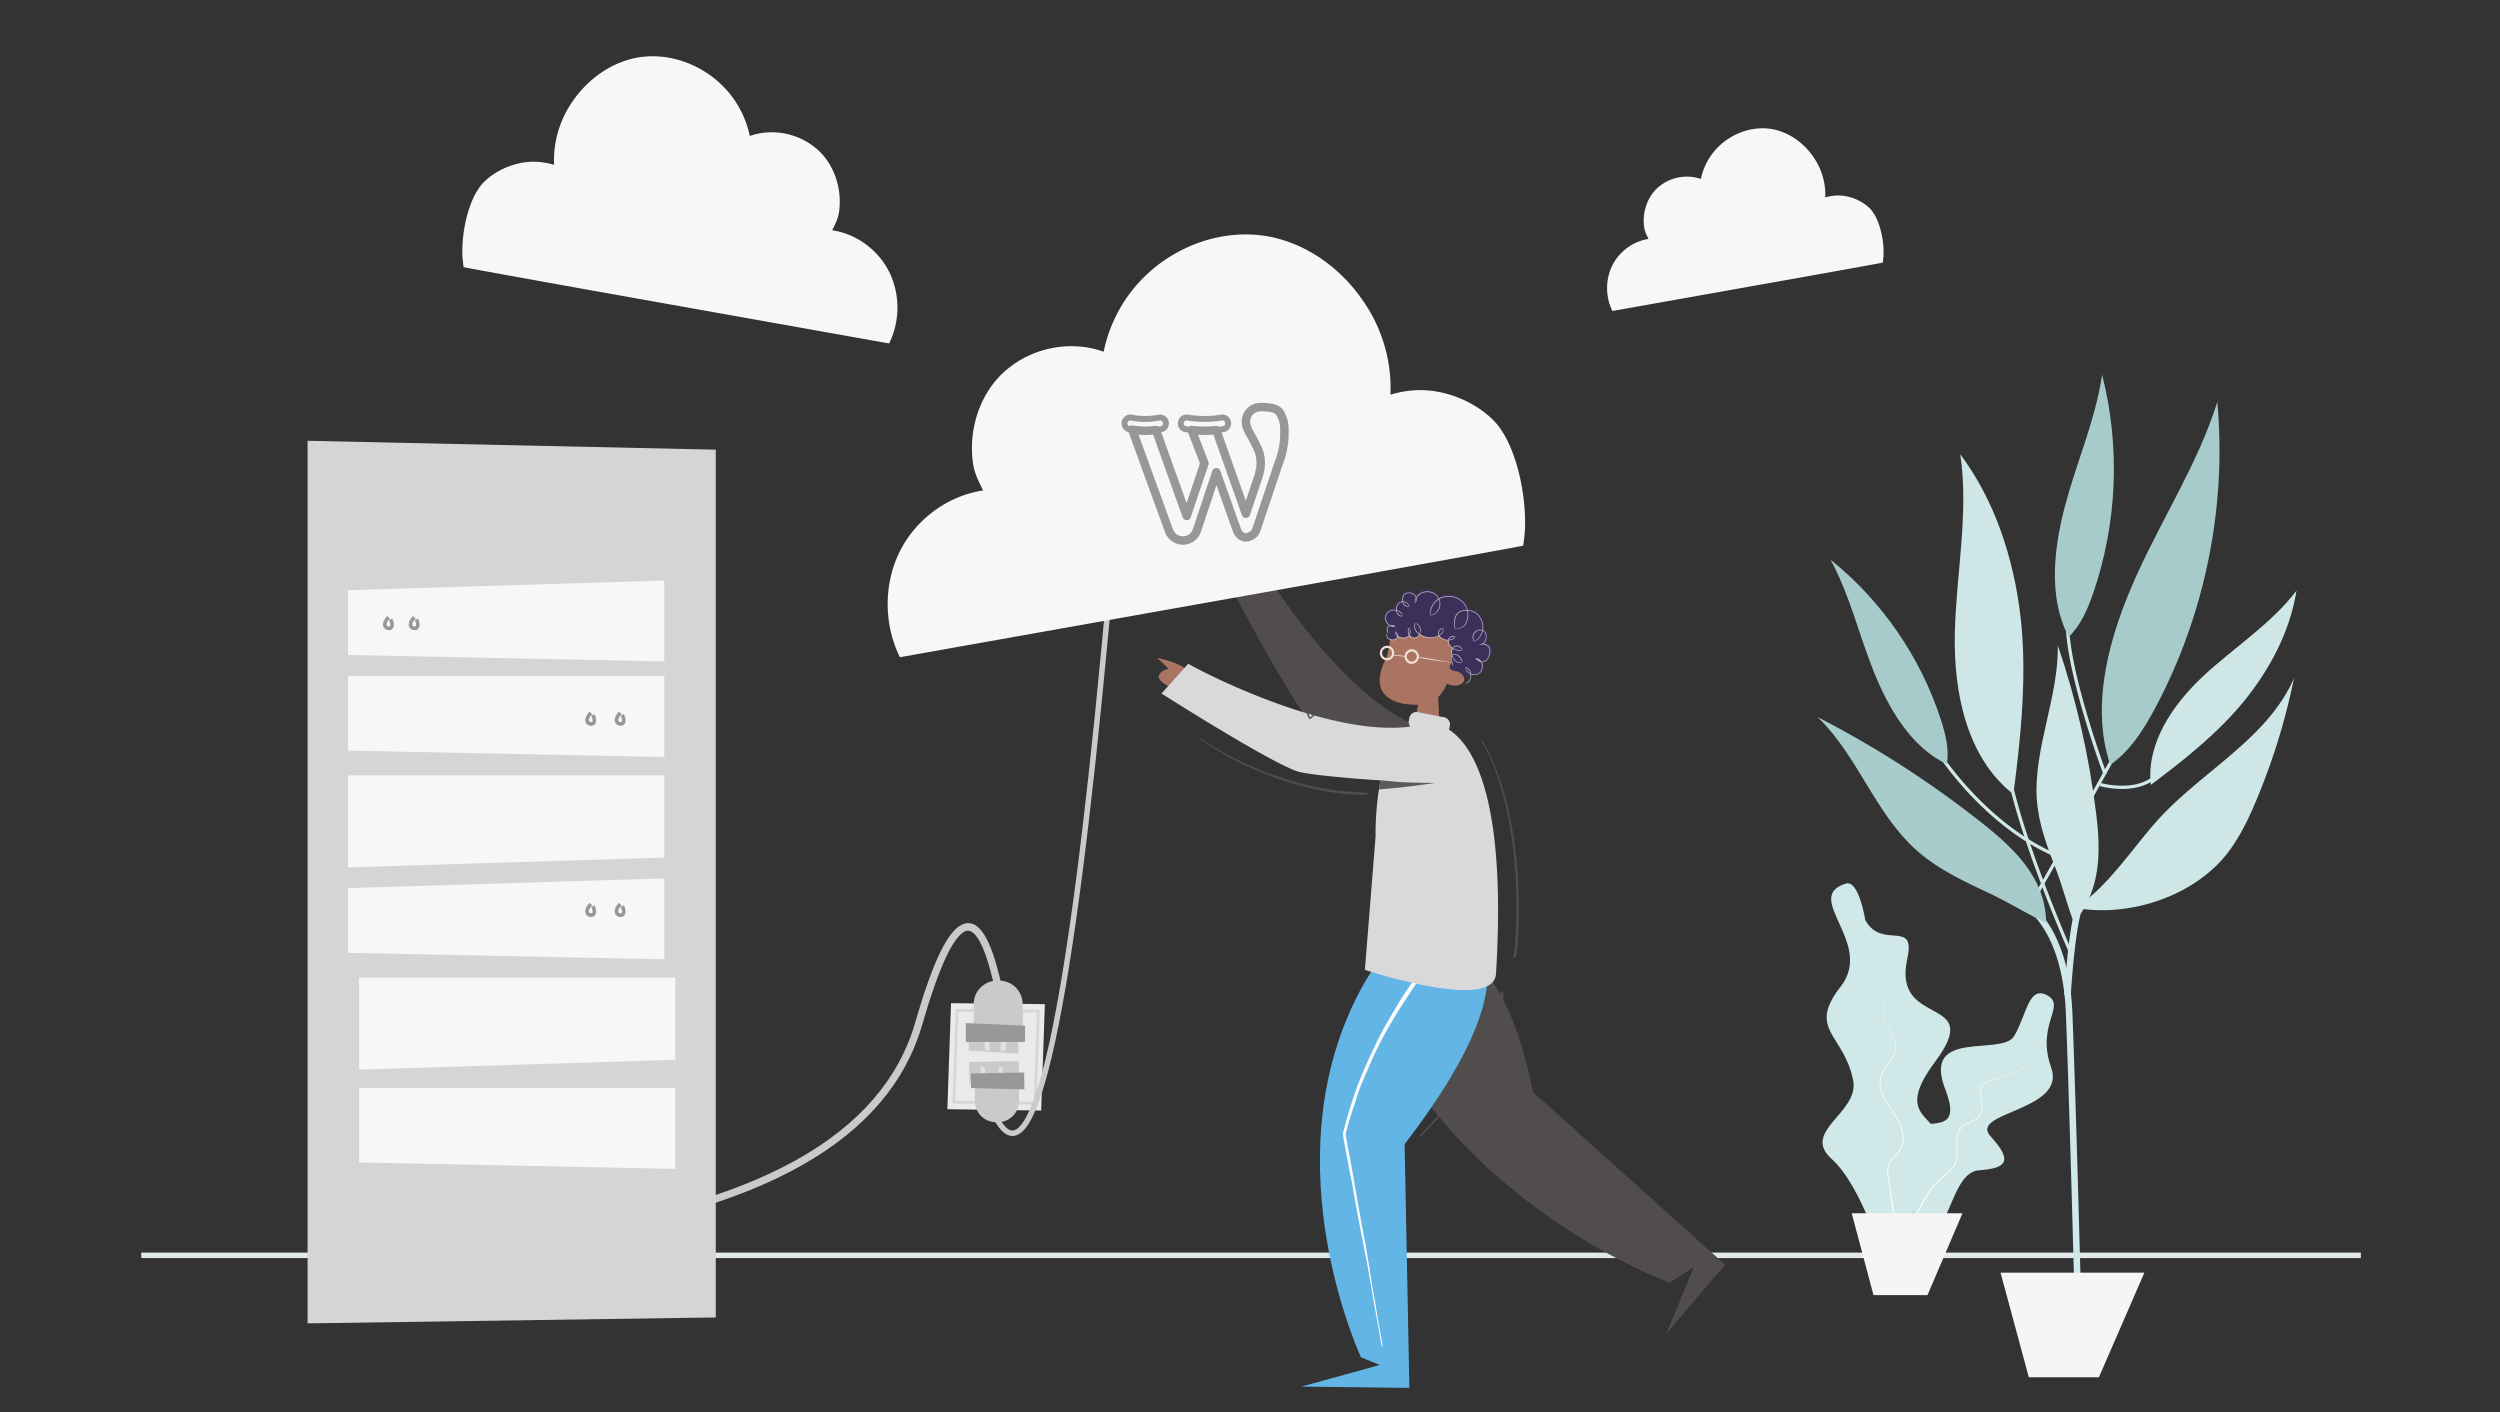
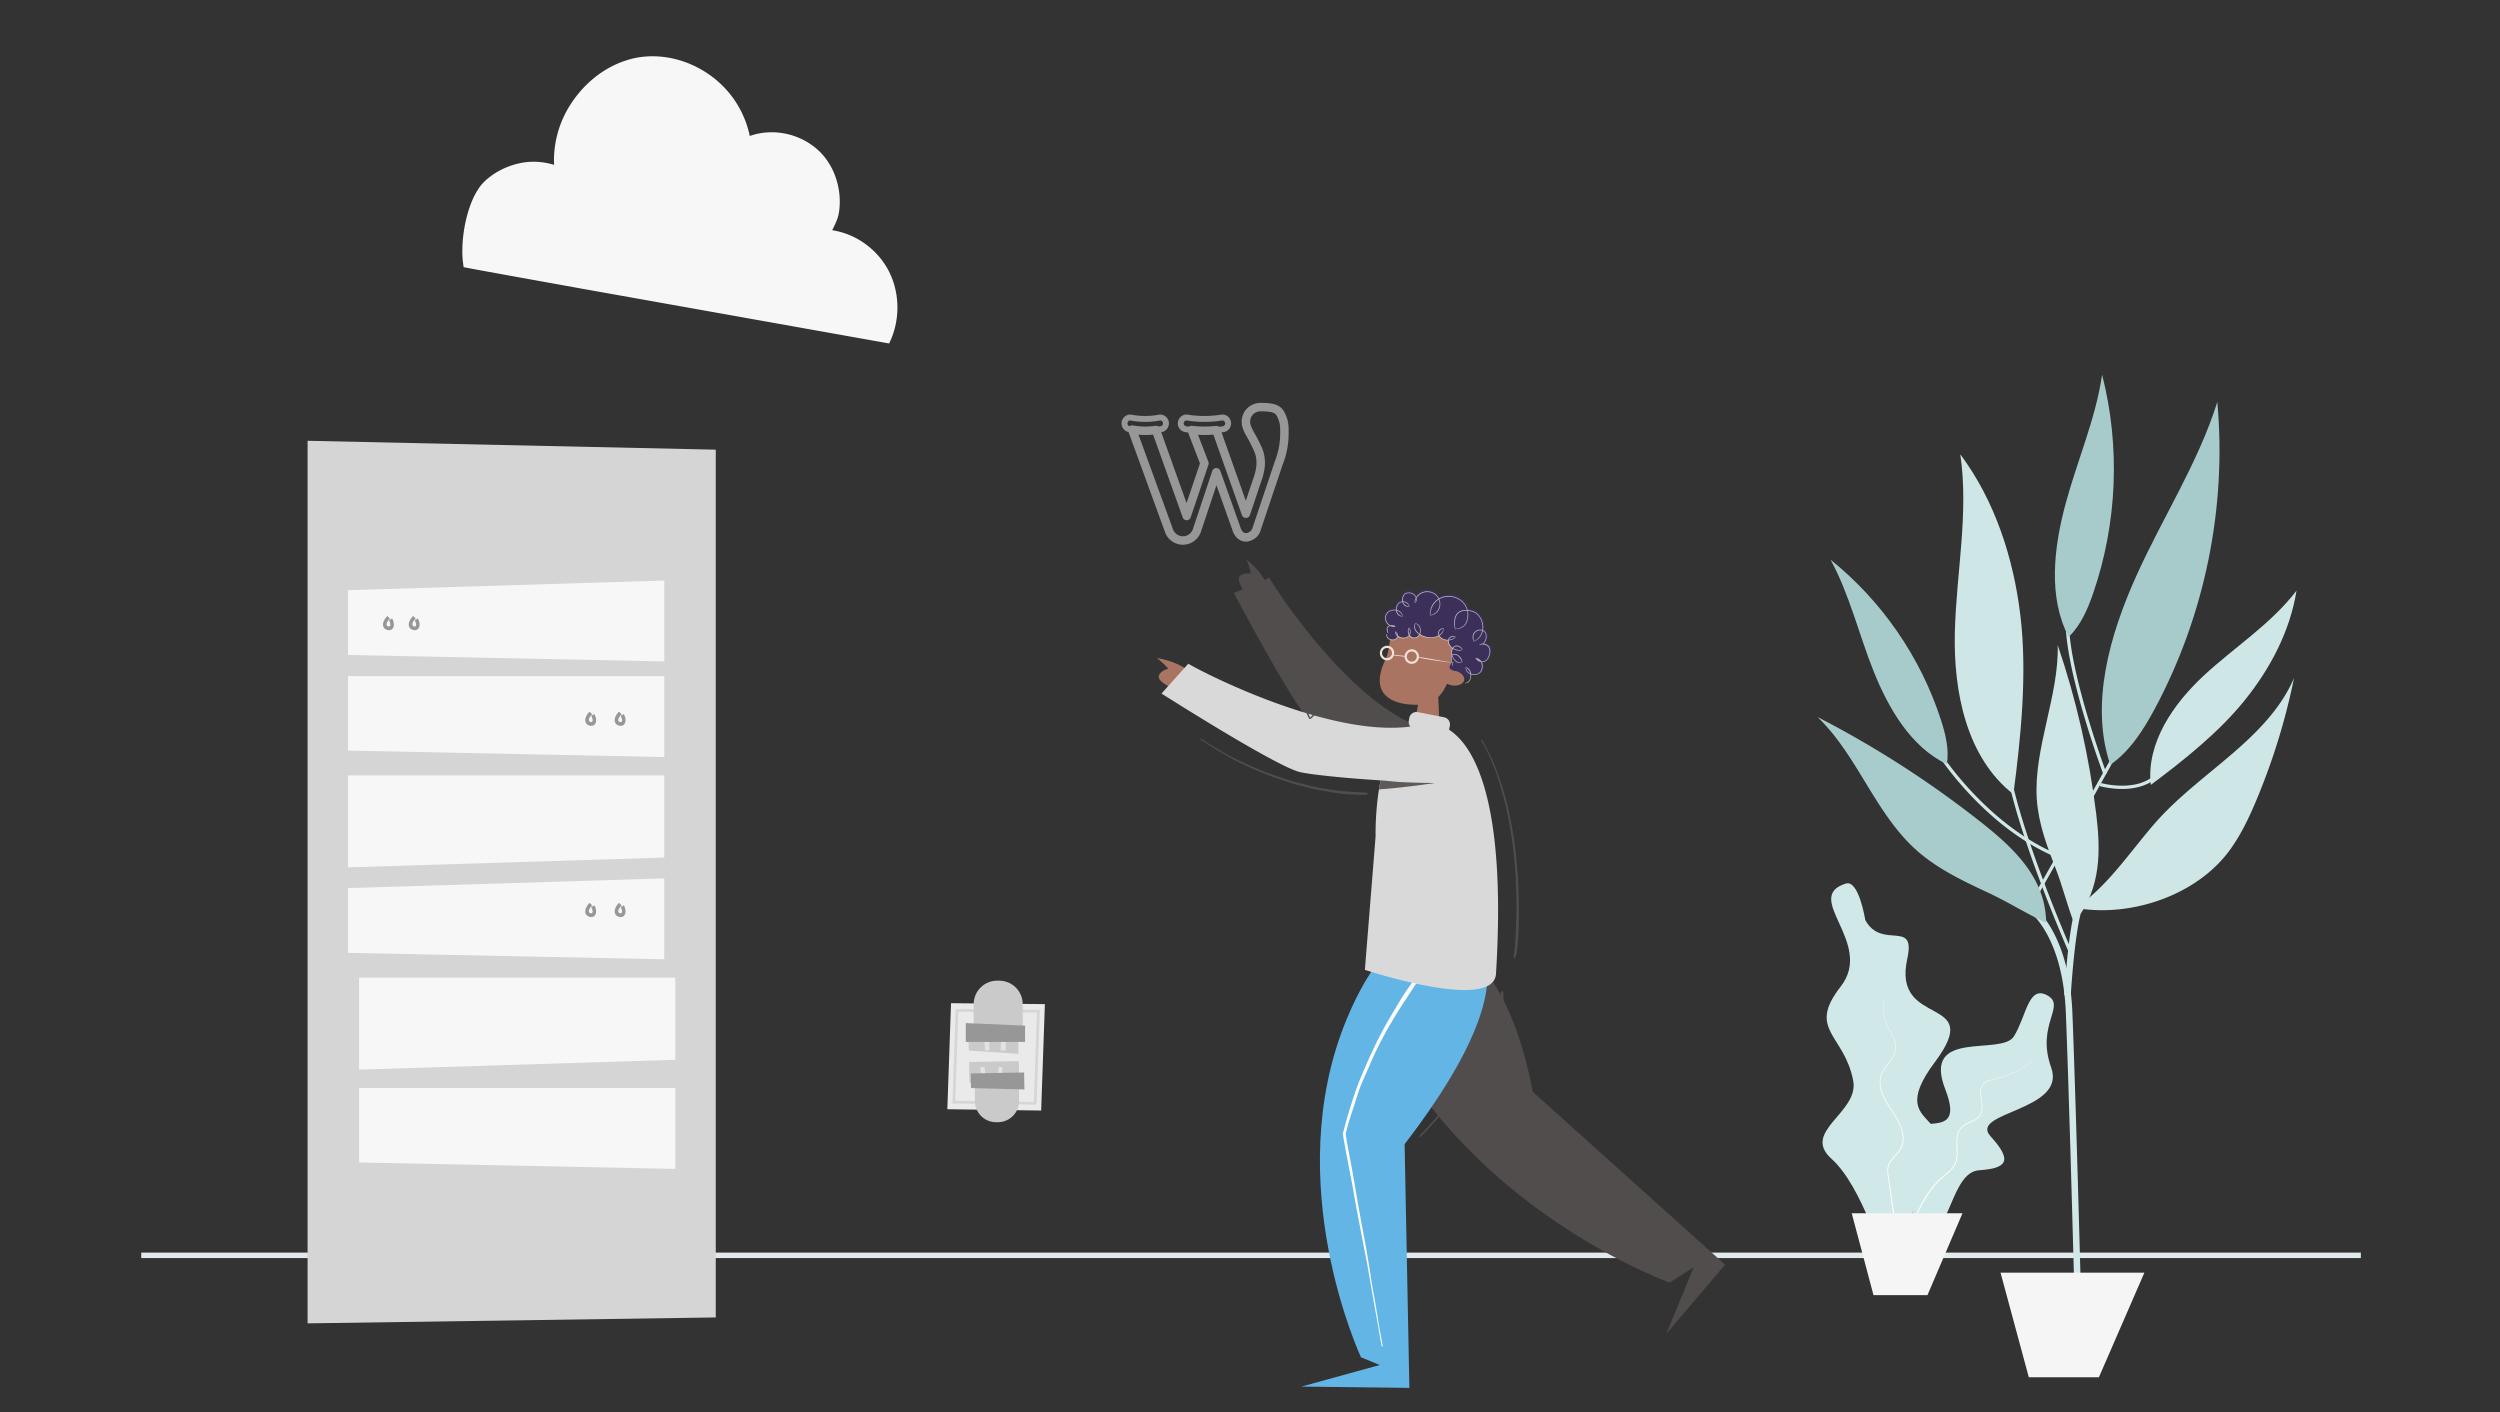
<svg xmlns="http://www.w3.org/2000/svg" xmlns:xlink="http://www.w3.org/1999/xlink" width="531" height="300">
  <rect width="100%" height="100%" fill="#333333" stroke="none" />
  <defs>
    <path id="a" d="M67.693 42.8c-5.59 12.42-9.87 27.176-5.504 40.067 4.22-2.935 7.05-7.417 9.468-11.926C82.287 51.097 86.955 28.172 84.923 5.8c-4.077 12.982-11.64 24.581-17.23 36.999z" />
    <path id="b" d="M38.88 190.745l6.005 22.217h14.884l9.661-22.217z" />
    <path id="c" d="M11.915 62.986c3.15 7.861 7.913 16.143 15.569 19.748.506-3.155-.28-6.357-1.258-9.385-4.3-13.32-12.553-25.298-23.45-34.04 4.057 7.425 5.99 15.817 9.139 23.677z" />
    <path id="d" d="M52.689 27.447c-2.472 9.19-3.779 19.847.667 28.254 2.585-2.495 4.04-5.902 5.203-9.283C63.681 31.544 64.347 15.208 60.451 0c-1.365 9.412-5.29 18.257-7.762 27.447z" />
    <path id="e" d="M71.62 95.334c-4.962 5.703-9.888 13.112-16.087 17.444l-.143.586c1.639.258 3.317.386 5.014.388h.1c10.283-.018 21.152-4.652 27.069-12.77 2.378-3.27 4.119-6.952 5.68-10.681a138.455 138.455 0 007.96-25.841v-.003C95.486 77.628 81.05 84.493 71.621 95.334z" />
    <path id="f" d="M29.172 54.776c-.307 12.65 2.512 26.598 12.433 34.34 1.62-12.248 2.96-25.642 1.497-37.907-1.463-12.266-5.413-24.424-12.772-34.3 1.848 12.517-.852 25.217-1.158 37.867z" />
    <path id="g" d="M82.03 63.937C75.481 70.014 69.816 78.31 70.786 87.14c6.993-5.213 14.425-11.133 19.907-17.914 5.484-6.782 9.686-14.766 11.055-23.353-5.42 7.101-13.172 11.991-19.72 18.065z" />
    <path id="h" d="M21.108 101.087c4.416 3.91 9.854 6.472 15.206 8.98 4.287 2.009 8 4.381 12.287 6.388l-.056-.834c-.437-8.75-6.544-14.793-13.447-20.27A214.082 214.082 0 000 72.714c8.543 8.205 12.236 20.513 21.108 28.372z" />
    <path id="i" d="M46.58 90.148c.358 5.315 2.223 10.157 4.07 14.913 1.478 3.808 2.357 7.587 3.836 11.394l.493-.658c5.27-6.84 5.18-14.668 4.224-22.494-1.516-12.374-4.258-24.405-8.178-35.863.282 10.766-5.156 22.032-4.444 32.708z" />
  </defs>
  <g fill="none" fill-rule="evenodd">
    <path fill="#E1E9EC" fill-rule="nonzero" d="M501.446 266.047v1.171H30v-1.171z" />
    <path fill="#EAEAEA" d="M221.933 213.277l-19.934-.2-.786 22.52 19.93.282z" />
    <path stroke="#D6D6D6" stroke-width=".586" d="M220.55 214.78l-17.276-.175-.68 19.489 17.274.246z" />
    <path fill="#CACACA" d="M205.691 218.697l10.54-.184.093 5.314-10.555-.69zM205.853 225.561l10.539-.184.093 5.315-10.554-.69z" />
    <path fill="#E3E3E3" d="M208.242 226.658l.909-.017.198 3.083-.909.017zM212.093 226.641l.799.008-.087 3.092-.799-.009zM209.023 219.631l.962-.02.21 3.495-.962.02zM212.653 219.611l1.057.01-.116 3.505-1.056-.01z" />
-     <path fill="#CACACA" fill-rule="nonzero" d="M204.31 196.397c3.51-1.608 6.164 2.792 8.36 12.63l.099.444-1.526.333-.194-.867c-1.944-8.505-4.1-12.031-6.088-11.12-2.503 1.146-5.618 7.801-9.057 19.757-7.061 24.554-33.94 39.78-80.482 45.783l-1.416.179-.192-1.55c46.861-5.807 73.671-20.79 80.589-44.844l.33-1.135c3.454-11.753 6.558-18.227 9.577-19.61zm30.295-65.882l1.167.106-.35 3.812c-3.704 39.88-7.412 68.55-11.128 86.023l-.235 1.089c-1.97 9.008-3.942 14.893-5.958 17.703-2.188 3.05-4.608 2.65-6.726-.967l-.13-.226 1.022-.574c1.766 3.143 3.204 3.422 4.882 1.084 1.853-2.582 3.745-8.163 5.639-16.697l.126-.574c3.704-16.945 7.407-45.105 11.107-84.47l.584-6.309z" />
    <g>
      <path fill="#D5D5D5" d="M65.33 281.082l86.7-1.258V95.51l-86.7-1.887z" />
      <path fill="#F7F7F7" d="M73.922 139.117l67.173 1.371v-17.184l-67.173 2.056zM73.922 202.385l67.173 1.37v-17.183l-67.173 2.056zM73.922 159.425l67.173 1.371v-17.184H73.922zM76.265 246.906l67.173 1.371v-17.184H76.265zM73.922 184.228l67.173-2.086v-17.441H73.922zM76.265 227.188l67.173-2.087v-17.44H76.265z" />
      <path fill="#979797" fill-rule="nonzero" d="M82.264 130.84l.555.55c-.915.923-.853 1.538-.356 1.663.427.108.658-.263.23-1.17l-.076-.157.693-.36c.807 1.56.15 2.745-1.038 2.445-1.124-.285-1.292-1.567-.141-2.83l.133-.141zm5.468 0l.554.55c-.914.923-.852 1.538-.355 1.663.426.108.657-.263.23-1.17l-.077-.157.694-.36c.807 1.56.15 2.745-1.039 2.445-1.123-.285-1.291-1.567-.14-2.83l.133-.141zm43.74 20.308l.555.55c-.915.923-.853 1.538-.356 1.663.427.108.658-.262.23-1.17l-.076-.157.693-.359c.807 1.559.15 2.744-1.038 2.444-1.124-.285-1.292-1.567-.141-2.83l.133-.14zm-6.249 0l.555.55c-.914.923-.852 1.538-.355 1.663.426.108.657-.262.23-1.17l-.077-.157.694-.359c.807 1.559.15 2.744-1.039 2.444-1.123-.285-1.292-1.567-.14-2.83l.132-.14zm6.25 40.616l.554.55c-.915.923-.853 1.538-.356 1.664.427.107.658-.263.23-1.171l-.076-.157.693-.359c.807 1.559.15 2.744-1.038 2.444-1.124-.284-1.292-1.567-.141-2.83l.133-.14zm-6.25 0l.555.55c-.914.923-.852 1.538-.355 1.664.426.107.657-.263.23-1.171l-.077-.157.694-.359c.807 1.559.15 2.744-1.039 2.444-1.123-.284-1.292-1.567-.14-2.83l.132-.14z" />
    </g>
    <g>
      <path fill="#A97462" d="M308.217 136.178c2.553 5.986.493 6.182.217 6.183h-.01l.15.007c.115.009.23.023.348.043 1.302.233 2.231 1.128 2.076 2-.156.87-1.338 1.389-2.64 1.156a3.367 3.367 0 01-1.003-.35c-.345.723-.871 1.875-1.882 2.832.121 2.347.276 5.875.265 8.474-3.272 1.336-5.707-.725-5.707-.725l1.155-6.095c-.371.01-.765-.003-1.182-.043-.276-.025-10.271.044-5.796-9.444 1.19-2.523.652-4.57 1.681-5.7 0 0 9.599-4.737 12.328 1.662z" />
      <path fill="#3C305A" d="M294.745 134.338a.832.832 0 00-.156.358c-.094.53.346 1.05.981 1.162.636.112 1.227-.227 1.32-.756.004-.022.002-.044.004-.065.231.2.528.348.868.408.665.117 1.296-.133 1.623-.587.182.304.462.523.804.583.538.095 1.066-.227 1.35-.76a4.19 4.19 0 001.656.661c.96.17 1.866.021 2.503-.346.243.44.785.808 1.468.928.178.031.35.038.518.034-.108.556.23 1.263.895 1.746h.001c-.222.367-.287.893-.155 1.446-.503.353.118 1.293-.36 2.06-.682 1.096.867 1.299 1.43 1.35l.016.007s1.28.452 1.463 1.384c0 0 .873-.446 1.7-.237.042-.24.044-.47.017-.69.157.063.321.116.5.148 1.046.184 1.823-.315 2.007-1.36.095-.54.006-1.048-.243-1.441 1.044.182 1.703-.707 1.887-1.751.185-1.046-.177-1.852-1.223-2.036a1.906 1.906 0 00-.49-.016c.454-.216.753-.725.857-1.317.137-.778-.105-1.417-.787-1.646l.011-.047c.327-1.855-.735-3.875-2.59-4.202a3.037 3.037 0 00-.719-.038c-.342-1.545-1.62-2.748-3.325-3.049a4.302 4.302 0 00-2.92.497 2.72 2.72 0 00-2.012-1.546c-1.269-.224-2.48.452-2.95 1.557-.071-.666-.617-1.163-1.343-1.29-.869-.154-1.472.268-1.625 1.138-.05.276-.036.546.024.795-.716-.003-1.229.498-1.363 1.263-.037.207-.04.415-.016.613-.038-.009-.073-.022-.113-.03-1.039-.182-2.057.295-2.24 1.333a1.91 1.91 0 001.177 2.107c-.31.14-.52.45-.592.858-.049.278.002.568.127.815" />
      <path fill="#FFF" fill-opacity=".6" d="M302.587 125.64a2.883 2.883 0 011.608.141c.506.205.952.557 1.254 1.012.068.095.13.199.186.31a3.72 3.72 0 01.672-.3c1.536-.525 3.358-.101 4.474 1.08a3.894 3.894 0 01.953 1.696 7.2 7.2 0 01.563.07c.35.062.695.175 1.006.353.307.182.58.417.812.686.33.39.603.88.766 1.428a4.057 4.057 0 01.11 1.741c.185.082.352.208.484.378.341.47.34 1.184.123 1.78-.112.3-.305.585-.575.758l.066-.051c.12.007.238.026.354.056.363.091.713.315.898.659.186.34.219.736.184 1.107-.038.372-.13.74-.295 1.078a2.037 2.037 0 01-.52.699 1.356 1.356 0 01-.966.323c.1.203.156.43.175.656.028.378-.028.761-.18 1.111a1.517 1.517 0 01-.79.798c-.424.184-.969.2-1.475.047.01.166 0 .335-.022.5-.041.294-.114.66-.344.953-.221.296-.598.46-.89.393-.033-.006-.03-.054.006-.058.333-.04.636-.235.813-.51.181-.272.255-.598.275-.925a2.42 2.42 0 00-.008-.415l-.126-.05c-.29-.135-.55-.35-.706-.618a1.178 1.178 0 01-.155-.816l-.011.077a.044.044 0 01.008-.066l.003-.01c.009-.057.056-.038.057.03l-.005-.03c.364.098.68.352.867.68l.065.126c.083.18.134.37.16.565.529.178 1.149.192 1.616-.115.586-.383.756-1.198.628-1.86a1.505 1.505 0 00-.188-.493c-.482-.093-.89-.405-1.073-.761-.063-.022-.068-.055-.035-.075l-.018-.044c-.02-.053.029-.062.065-.005l.022.034h.036a1.579 1.579 0 011.139.71c.105.014.213.016.32.005.599-.064 1.015-.579 1.205-1.126.12-.332.19-.691.188-1.041.002-.35-.087-.7-.301-.95-.192-.235-.484-.365-.79-.43a1.947 1.947 0 00-.489-.046.94.94 0 01-.387.047l-.052.008c-.075.019-.105-.004-.094-.036l-.065-.018c-.054-.017-.027-.06.04-.053a.896.896 0 00.097.01l.018-.011a1.76 1.76 0 01.483-.108.97.97 0 00.227-.159c.223-.202.362-.48.447-.763.158-.554.153-1.249-.294-1.632a1.163 1.163 0 00-.248-.154 3.18 3.18 0 01-.689 1.401c-.363.426-.824.721-1.27.862-.099.033-.083-.025.035-.078l.03-.014a.223.223 0 01-.05-.056c-.427-.63-.264-1.589.363-2.06.396-.324.972-.43 1.46-.274l.012-.074.02-.197c.09-1.115-.318-2.28-1.163-3.038-.511-.46-1.164-.684-1.857-.727a5.93 5.93 0 00-.073-.006c.122.55.104 1.142-.009 1.698-.068.325-.162.65-.32.95-.154.299-.382.564-.653.746-.55.364-1.159.44-1.681.488l.03-.003c.006.078-.03.074-.074.004-.03-.004-.035-.016-.017-.03a.788.788 0 01-.046-.114 4.46 4.46 0 01-.061-2.088c.077-.344.204-.684.413-.978.208-.293.504-.525.835-.661.442-.18.91-.221 1.376-.199a3.64 3.64 0 00-1.253-1.903c-1.207-.983-3-1.194-4.386-.507a3.69 3.69 0 00-.218.115c.25.598.302 1.35.017 2.015-.349.864-1.218 1.42-1.94 1.434h-.002c-.028.073-.078-.028-.084-.231a3.89 3.89 0 01.688-2.265 3.78 3.78 0 011.111-1.046 2.424 2.424 0 00-.375-.553c-.679-.786-1.84-1.06-2.806-.726a2.66 2.66 0 00-1.437 1.118 1.1 1.1 0 01.026.33 1.215 1.215 0 01-.309.757c-.039.04-.067 0-.033-.055.152-.241.216-.53.194-.809a2.3 2.3 0 00-.208.621c-.04.194-.115.13-.098-.059.029-.288.12-.568.257-.825a1.146 1.146 0 00-.325-.535c-.415-.398-1.056-.537-1.594-.39-.673.194-.9 1.028-.778 1.67.146 0 .292.02.432.065.518.147.897.62.916 1.04 0 .011-.002.02-.006.026.005.026-.037.053-.113.053a1.27 1.27 0 01-1.014-.363 1.444 1.444 0 01-.369-.66c-.33.027-.644.178-.845.445-.264.34-.372.8-.333 1.232l.07.016c.322.087.63.257.847.498.217.24.332.542.331.808.002.059-.048.047-.063-.021-.111-.58-.616-.991-1.161-1.133l.006.04.041.16a1.32 1.32 0 001.06.916c.107.027.074.106-.032.1-.301 0-.607-.12-.83-.335a1.492 1.492 0 01-.435-.92c-.596-.11-1.254.028-1.691.444-.536.51-.583 1.398-.211 2.013.168.287.415.51.701.663.132-.03.273-.043.41-.037.236.005.515.077.63.286a.023.023 0 01.004.01c.029.027-.014.074-.109.086a1.773 1.773 0 01-1.005-.177.927.927 0 00-.251.103c-.228.13-.285.384-.276.66.011.247.082.466.163.693.018.049-.053.091-.09.052-.202-.222-.273-.542-.255-.84a.995.995 0 01.116-.444.719.719 0 01.36-.301l.058-.023c-.32-.2-.583-.498-.724-.86-.314-.728-.128-1.698.568-2.153.412-.292 1.012-.43 1.59-.34-.027-.522.132-1.065.528-1.436.194-.194.485-.323.797-.358a1.963 1.963 0 01.22-1.283 1.22 1.22 0 01.93-.59c.525-.057 1.215.083 1.637.6.084.103.152.22.201.342.097-.15.212-.29.34-.417.39-.38.894-.636 1.428-.743zm8.79 16.198c.043.572.496 1.046 1.018 1.224l-.119-.048a1.635 1.635 0 00-.196-.523c-.18-.3-.451-.509-.754-.687zm-4.805-8.394c.004-.063.054-.05.06.032.024.359-.092.707-.284.99-.16.221-.369.402-.599.547.214.378.631.64 1.044.77.234.074.503.105.774.094a1.033 1.033 0 01.68-.736c.272-.092.56-.082.812-.005.108.033.055.108-.04.098a1.527 1.527 0 00-.8.12.88.88 0 00-.483.596l.027-.088a2.52 2.52 0 00.305-.054c.428-.105.79-.295 1.052-.578.03-.031.066-.001.037.048-.263.43-.728.624-1.179.713a2.787 2.787 0 01-.253.033c-.078.506.207 1.022.571 1.374.068.066.143.129.225.187a1.07 1.07 0 01.458-.39c.311-.146.686-.104.97.045.292.146.519.38.669.641.064.112-.03.125-.1.04a1.869 1.869 0 00-.752-.558c-.29-.11-.63-.093-.877.092a.989.989 0 00-.22.226c.223.137.478.242.735.305.42.102.822.104 1.185 0 .043-.011.058.033.01.06-.437.23-.924.187-1.358.062a2.772 2.772 0 01-.65-.296 1.41 1.41 0 00-.15.43c-.055.309-.035.63.048.933l-.028-.122c.233-.162.519-.176.775-.116.27.063.504.21.703.386.364.323.625.771.673 1.24.014.098-.076.086-.106.006-.157-.466-.422-.905-.806-1.207a1.292 1.292 0 00-.65-.286c-.193-.02-.415.015-.548.14.12.422.404.863.774 1.157.386.307.844.431 1.258.273.049-.011.062.033.003.06a.986.986 0 01-.79.092 1.689 1.689 0 01-.681-.394c-.3-.277-.53-.63-.67-1.027-.12.271-.045.655.027.996.086.386.187.764.186 1.115 0 .04-.047.043-.06-.003-.107-.405-.227-.79-.305-1.19a2.71 2.71 0 01-.063-.615.898.898 0 01.153-.5l-.04-.169a2.098 2.098 0 01.03-1.007c.028-.099.067-.199.118-.293a2.533 2.533 0 01-.38-.332 2.058 2.058 0 01-.453-.75 1.43 1.43 0 01-.071-.597 2.656 2.656 0 01-.966-.162 2.1 2.1 0 01-.752-.479 1.56 1.56 0 01-.226-.288l-.024.014c-.605.314-1.306.437-2.01.389-.704-.052-1.416-.257-2.022-.647l-.05.083-.103.14c-.221.27-.548.478-.919.51a1.241 1.241 0 01-1-.38 1.443 1.443 0 01-.146-.172 1.51 1.51 0 01-.578.43c-.5.211-1.092.177-1.584-.067a1.605 1.605 0 01-.265-.158 1.009 1.009 0 01-.583.656 1.45 1.45 0 01-1.332-.114 1.155 1.155 0 01-.44-.48.791.791 0 01-.03-.645c.036-.084.108-.03.097.04-.061.424.223.811.584.994.362.19.825.205 1.175.005a.79.79 0 00.393-.57c-.26-.236-.443-.559-.443-.908 0-.107.088-.078.106.007.055.237.168.446.321.62-.05-.247-.2-.464-.347-.682-.019-.029.015-.061.048-.035.284.228.491.55.481.913v-.019c.517.43 1.306.555 1.9.233.158-.079.3-.205.411-.356-.268-.467-.283-1.066-.043-1.516.052-.123.116-.048.089.064-.134.408-.113.876.067 1.26.053-.103.088-.214.105-.327.064-.37-.05-.723-.174-1.054-.013-.039.03-.058.06-.016.25.358.357.8.249 1.214a1.282 1.282 0 01-.148.347c.079.129.182.245.306.34.254.192.595.257.9.171a1.321 1.321 0 00.772-.61 3.398 3.398 0 01-.225-.172c-.303-.256-.58-.572-.721-.963-.146-.386-.136-.842.066-1.191.04-.064.07-.083.087-.073l.021.002c.582.091.976.59 1.094 1.116.091.39.058.818-.114 1.2.645.431 1.43.651 2.201.67.584.009 1.274-.136 1.822-.477l-.128.072a1.087 1.087 0 01-.097-.403c-.022-.3.113-.607.325-.806.212-.203.481-.318.746-.356.114-.016.097.075.005.106a1.554 1.554 0 00-.687.454.88.88 0 00-.134.913c.54-.335.869-.872.894-1.425zm-5.932-1.001a.31.31 0 01-.022.083 1.48 1.48 0 00.084 1.184c.178.368.476.668.808.909l-.01-.008c.155-.363.179-.82.045-1.21a1.49 1.49 0 00-.936-.969zm14.168 1.515c-.508-.159-1.121-.004-1.471.398-.428.47-.493 1.183-.218 1.75a.2.2 0 01.017.045c.819-.404 1.41-1.178 1.637-2.04zm-3.194-4.214l-.174-.006c-.548-.01-1.098.08-1.525.39-.498.345-.734.954-.839 1.556a5.278 5.278 0 00.06 1.895l.039-.01c.643-.112 1.312-.275 1.776-.738.462-.463.625-1.127.714-1.752a3.651 3.651 0 00-.051-1.335zm-6.032-2.39l-.06.036a3.621 3.621 0 00-1.128 1.174 4.187 4.187 0 00-.587 1.995c-.001.044-.003.08-.007.107l.026-.01a2.42 2.42 0 001.833-1.648 2.437 2.437 0 00-.077-1.654zm-7.309.556a1.374 1.374 0 00-.22-.03c.16.54.651.91 1.221.926a.26.26 0 01.026.006c-.15-.461-.565-.811-1.027-.902z" />
      <path fill="#F0E0D6" d="M300.2 137.94c.743.167 1.233.863 1.18 1.615.111-.001.29.015.534.055 2.26.369 4.595.805 6.856 1.194.135.023.13.046-.004.026-2.183-.316-4.927-.635-7.065-1.076a2.852 2.852 0 01-.335-.086l-.021.123c-.188.837-1.004 1.366-1.824 1.18a1.532 1.532 0 01-1.182-1.483c-.414-.025-.826-.108-1.238-.148-.34-.033-.81.065-1.084-.222l.045.037c-.233.77-1.012 1.243-1.793 1.066-.82-.185-1.331-1.014-1.144-1.851.187-.838 1.003-1.366 1.823-1.18.82.184 1.332 1.013 1.144 1.85a1.616 1.616 0 01-.008.037c.366.112.733.092 1.114.114.239.014.477.043.714.066.146.014.294.025.435.063l.005-.06.025-.14c.188-.838 1.004-1.366 1.824-1.18zm-5.356-.285a1.063 1.063 0 00-1.263.818c-.13.58.225 1.154.792 1.282a1.063 1.063 0 001.264-.817 1.068 1.068 0 00-.793-1.283zm5.252.75a1.063 1.063 0 00-1.263.818c-.13.58.225 1.155.792 1.283a1.063 1.063 0 001.264-.818 1.068 1.068 0 00-.793-1.283z" />
      <g>
        <path fill="#514D4C" d="M301.954 199.11l.298.004c6.739.128 17.854 4.926 23.34 32.82l40.825 36.68-12.487 14.664 5.838-14.145-5.127 3.307s-35.712-12.806-56.455-45.463c-13.198-20.78-1.51-26.858-1.51-26.858s2.123-1.005 5.278-1.008z" />
        <path fill="#63B5E6" d="M298.342 243.03l1.008 51.755-22.92-.277 16.625-4.583-3.979-1.636s-17.334-36.968-3.139-71.584c10.79-26.31 23.979-19.817 23.979-19.817s19.488 5.705-11.574 46.142" />
        <path fill="#FEFEFE" d="M303.46 204.178a62.974 62.974 0 00-2.743 3.45 82.47 82.47 0 00-2.534 3.612c-.813 1.226-1.54 2.52-2.292 3.782-.752 1.263-1.503 2.522-2.198 3.819-.695 1.297-1.336 2.626-1.973 3.952a98.248 98.248 0 00-1.762 3.881c-.559 1.306-1.124 2.604-1.624 3.936-.5 1.331-.931 2.693-1.368 4.046a87.696 87.696 0 00-1.206 4.093l-.528 1.958-.024.094.02.118c.119.733.238 1.465.372 2.196l.798 4.246.82 4.237.75 4.258.8 4.242.815 4.238c.264 1.416.575 2.83.829 4.251l.746 4.261.737 4.258.774 4.253c.26 1.42.47 2.856.747 4.268.119.607.337.569.223-.05-.26-1.42-.52-2.844-.782-4.266l-.694-4.264-.762-4.273c-.235-1.421-.414-2.83-.653-4.25l-.727-4.266-.804-4.249-.763-4.25-.728-4.253-.758-4.25-.8-4.25-.371-2.19-.001.027.527-1.952c.377-1.364.834-2.688 1.276-4.03.442-1.34.84-2.725 1.347-4.044.506-1.32 1.097-2.58 1.661-3.871.565-1.292 1.12-2.607 1.74-3.873a98.028 98.028 0 012.016-3.88c.701-1.279 1.452-2.516 2.204-3.762.753-1.248 1.555-2.46 2.358-3.676.803-1.215 1.579-2.458 2.434-3.64a78.945 78.945 0 012.637-3.467c.352-.433.59-.776.727-1.024.069-.123.11-.224.128-.298a.229.229 0 00.006-.092l-.008-.014-.002-.004-.025-.032a.196.196 0 01-.03-.034c-.016-.019-.024-.047-.028-.049-.004 0-.003-.006-.003-.006h.001l-.101-.009.101.008h-.001s-.002.004.001.006c.005-.004.011.026.025.045.02.015-.008-.008-.015-.006a.216.216 0 00-.098.01 1.092 1.092 0 00-.297.154c-.238.164-.551.45-.916.875" />
        <path fill="#514D4C" fill-rule="nonzero" d="M319.258 210.688l-.026-.04a.258.258 0 00-.052-.066c-.061-.127-.246-.036-.326.12l-.018.041c-.056.121-.084.301-.091.558l.117.004-.117-.002c-.011.677-.04 1.234-.098 1.766-.058.525-.128 1.01-.215 1.47l-.171.857c-.094.458-.176.814-.27 1.152l-.085.283-.075.236c-.04.122-.085.253-.135.4l-.267.762-.295.793-.129.335a15.27 15.27 0 01-.15.373l-.217.505-.072.164c-.125.28-.273.596-.49 1.053-.245.493-.51.995-.797 1.517l-.306.586-.24.444c-.05.093-.1.183-.149.27l-.272.482-.082.14-.75 1.241-.193.3-.474.707-.118.183-.057.09-.967 1.462-.995 1.445-.154.218-.183.244-.569.74-.463.626-1.28 1.663-.235.302-.525.65-.456.582-.14.176c-.108.134-.197.24-.296.355l-1.297 1.487-.468.516-.531.581-.812.903-.632.682-.687.72-.234.252-.074.081c-.12.134-.173.255-.077.343.097.09.212.024.336-.11l1.202-1.298.775-.81.367-.392 1.252-1.397 1.186-1.292.324-.371.981-1.166.162-.2.257-.33.704-.904.523-.665.219-.285.343-.456.529-.68.191-.252.165-.227.322-.45.496-.689.207-.297.975-1.475.208-.32.48-.72.157-.244.233-.375.496-.768.148-.238c.03-.048.057-.095.084-.142l.157-.274c.072-.127.144-.26.228-.419l.504-.97.41-.73.155-.283c.097-.18.182-.342.266-.506l.137-.287.091-.198c.139-.303.288-.645.49-1.114l.116-.266.116-.275c.138-.329.28-.69.45-1.13l.242-.665.104-.296c.097-.278.172-.51.244-.752l.195-.69.074-.276c.068-.26.118-.477.165-.707l.02-.093c.072-.353.122-.708.172-1.198l.06-.623c.046-.486.062-.994.057-1.593l-.003-.23a3.16 3.16 0 00-.041-.508.426.426 0 00-.036-.116z" />
      </g>
      <g>
        <path fill="#514D4C" d="M264.76 118.852c2.23 1.703 3.355 3.493 3.793 4.321l1.075-.46c1.167 2.263 18.272 28.546 34.143 32.288a5.974 5.974 0 014.04 3.364c1.388 3.072.055 6.727-2.98 8.165a5.932 5.932 0 01-5.001.05l-.01.002c-6.126-2.875-19.638-11.59-21.68-13.592-3.76-3.685-16.059-27.046-16.059-27.046l1.876-.802c-.54-.896-1.123-2.135-.648-2.71.79-.96 2.376-.562 2.376-.562s-.291-1.529-.925-3.018z" />
        <path fill="#A97462" d="M252.045 142.184s-2.206-1.745-6.312-2.406a17.521 17.521 0 012.416 2.255s-1.739.377-2.024 1.59c-.285 1.215 3.189 2.71 3.189 2.71l2.73-4.15z" />
        <path fill="#D9D9D9" d="M252.4 140.966c2.176 1.412 29.656 15.677 47.158 13.36a1.541 1.541 0 01-.329-1.284l.111-.566a1.552 1.552 0 011.817-1.22l5.57 1.095a1.551 1.551 0 011.22 1.816l-.112.566c-.016.085-.04.167-.07.245 5.153 3.336 12.279 14.589 9.985 51.848-.508 8.238-27.852-.832-27.852-.832l2.277-28.344v-.029c-.01-.451-.103-6.145 1.065-11.87-7.413-.446-15.417-1.274-17.35-1.816-5.503-1.542-29.19-16.627-29.19-16.627z" />
        <path fill="#514D4C" fill-rule="nonzero" d="M314.661 157.486c-.213-.351-.03-.491.186-.18l.083.129.106.174c.177.292.351.606.583 1.043l.395.748.235.464c.262.524.485.992.687 1.448l.278.638c.113.268.228.553.374.926l.307.793.214.588c.171.477.326.923.468 1.356l.53 1.605c.104.323.184.583.27.872l.312 1.089c.11.391.195.708.28 1.04l.029.11c.127.497.25.997.367 1.501l.172.76c.067.3.127.59.2.979l.523 2.782c.038.21.07.398.102.584l.036.223c.129.78.244 1.545.347 2.297l.062.496c.024.207.049.435.078.716l.11 1.056c.06.559.118 1.123.17 1.696l.204 2.323.017.23.036.564c.007.135.015.275.021.427l.096 2.44.02.564.055 2.236.01.615.001.188v.493c-.001.21-.004.433-.008.68l-.037 1.83-.01 1.004c-.006.35-.014.626-.028.903-.039.803-.092 1.589-.16 2.359l-.058.597c-.071.685-.144 1.22-.244 1.756-.056.298-.133.53-.224.675-.095.167-.263.259-.32.133-.034-.06-.045-.106-.038-.203l.023-.204c.01-.084.023-.178.038-.28l.066-.426c.071-.486.12-.963.187-1.746l.029-.355c.019-.244.033-.487.047-.782l.078-1.88.053-1.106.025-.63.05-1.8c.007-.304.01-.57.012-.831.005-.602.003-1.219-.003-1.86l-.01-.71-.01-.354-.076-1.902-.037-1.489a24.702 24.702 0 00-.014-.348l-.012-.22c-.011-.21-.027-.42-.05-.672l-.134-1.417-.143-1.909a30.463 30.463 0 00-.025-.276l-.177-1.718-.068-.581-.052-.405c-.024-.18-.05-.358-.08-.563l-.242-1.543a77.343 77.343 0 00-.262-1.6l-.228-1.267-.123-.668c-.07-.378-.123-.643-.184-.929l-.018-.086a73.293 73.293 0 00-.337-1.506l-.242-.997c-.042-.164-.087-.33-.14-.526l-.507-1.792-.256-.88c-.062-.21-.12-.399-.175-.58l-.495-1.566a42.68 42.68 0 00-.143-.439l-.212-.612-.135-.356c-.21-.539-.448-1.111-.747-1.8-.32-.759-.635-1.45-.963-2.106-.385-.745-.76-1.41-1.145-2.03zm-59.726-.56c.049-.077.158-.05.295.035l.331.208.42.274.64.421.16.103 1.848 1.114c.16.095.333.197.57.335l1.01.585c.174.099.363.203.635.35l.861.465c.136.072.276.143.452.228l.945.45.338.168c.095.047.193.093.304.145l1.151.524.36.166c.1.045.206.092.327.144l1 .428c.43.19.856.373 1.276.548l.554.226c.179.071.36.139.635.238l.781.282.174.065c.206.076.386.139.67.236l1.067.368.255.083 1.068.369.2.065 1.223.369c.268.079.48.14.705.2l.257.071c.087.024.177.048.276.073l1.223.302.74.19c.332.085.61.153.878.216l.218.049.881.186c.306.062.543.108.808.157l.19.036c.157.03.32.058.512.089l2.142.332c.328.05.59.086.858.12l.327.034.238.022 1.307.102c.686.06 1.291.104 1.869.137l1.971.097c.186.012.348.046.468.094.155.063.243.154.178.243a.199.199 0 01-.084.077.384.384 0 01-.14.047c-.11.02-.26.03-.434.031l-1.01-.016c-.3-.006-.52-.013-.77-.022l-1.268-.048c-.234-.01-.431-.02-.618-.033l-.22-.018c-.275-.023-.533-.05-.868-.09l-1.012-.126-.264-.036-.42-.063-1.178-.192-1.045-.182c-.167-.03-.322-.06-.473-.09l-1.425-.276c-.263-.053-.488-.1-.709-.15l-.397-.098-1.355-.367c-.173-.046-.32-.081-.595-.145l-.568-.134c-.174-.042-.317-.08-.454-.117l-.39-.112a19.55 19.55 0 01-.532-.169l-.782-.258-.39-.122a20.019 20.019 0 01-.209-.07l-1.195-.41-.122-.04-.394-.138-.878-.297a20.194 20.194 0 01-.283-.1l-.254-.094-1.157-.445a22.05 22.05 0 01-.369-.148l-.618-.259a52.714 52.714 0 01-.886-.38l-.335-.15-.847-.373-.45-.203-.682-.32-.788-.359c-.151-.07-.274-.128-.391-.187l-1.073-.55c-.28-.145-.488-.257-.704-.379l-.558-.316c-.235-.135-.46-.265-.677-.394l-.6-.358-.998-.566a15.17 15.17 0 01-.261-.153l-3.304-2.092c-.138-.088-.212-.174-.162-.252zm22.393-6.465a.133.133 0 01.14.076l.089.194.09.206.407.997c.05.12.092.215.131.298l.06.117.025.045.008-.004.022-.02a1.19 1.19 0 00.064-.053l.086-.079.298-.296c.249-.245.461-.402.69-.487.098-.038.188.087.102.168-.164.14-.321.283-.481.437l-.297.289a5.846 5.846 0 01-.117.109l-.094.082a1.132 1.132 0 01-.139.104l-.072.04c-.068.035-.135.038-.238-.02l-.035-.039a.34.34 0 01-.015-.02l-.044-.07-.07-.127a6.07 6.07 0 01-.171-.355l-.243-.556-.083-.196c-.124-.3-.179-.481-.209-.703-.01-.07.032-.127.096-.137z" />
        <path fill="#514D4B" d="M294.18 165.817c.766.034 2.172.419 10.603.492-8.02 1.171-11.889 1.354-11.889 1.354s.127-.754.341-1.924l.944.078z" opacity=".9" />
      </g>
    </g>
    <g>
      <path fill="#CACACA" d="M207.07 228.984h9.373v4.877a4.495 4.495 0 01-4.496 4.495h-.382a4.495 4.495 0 01-4.495-4.495v-4.877z" />
      <path fill="#979797" fill-rule="nonzero" d="M217.523 227.798l-11.33.198.055 3.106 11.338.295z" />
      <path fill="#979797" fill-rule="nonzero" d="M216.745 228.602l.035 1.982-9.755-.254-.028-1.558z" />
    </g>
    <g>
      <path fill="#CACACA" d="M217.221 218.709h-10.414v-5.42a4.995 4.995 0 014.995-4.994h.425a4.995 4.995 0 014.994 4.994v5.42z" />
      <path fill="#979797" fill-rule="nonzero" d="M205.132 221.3h12.59v-3.451l-12.59-.548z" />
    </g>
    <g>
-       <path fill="#F7F7F7" d="M399.63 55.832l-.815.154-3.174.582-11.916 2.146-41.14 7.321-.111.02-.051-.104c-1.378-2.83-1.473-6.415-.04-9.423 1.428-2.998 4.39-5.27 7.763-5.774-.4-.827-.805-1.561-.935-2.548-.447-3.283.806-6.752 3.325-8.7 2.48-1.965 5.871-2.507 8.728-1.488.827-3.96 3.275-7.078 6.442-8.919 3.173-1.864 6.969-2.361 10.21-1.296 3.252 1.039 5.84 3.327 7.506 5.914 1.699 2.598 2.397 5.584 2.255 8.28v-.06c1.668-.494 3.229-.538 4.748-.194a10.114 10.114 0 013.972 1.86c.544.425 1.034.902 1.401 1.439.367.535.666 1.085.899 1.634.475 1.094.762 2.148.965 3.102.4 1.913.434 3.434.403 4.452-.025.51-.12 1.28-.165 1.543 0 0-.088.023-.27.059zM322.908 116.022l-1.877.358c-1.69.309-4.143.76-7.32 1.34-6.43 1.16-15.76 2.84-27.469 4.949l-94.839 16.878-.257.045-.117-.24c-3.181-6.558-3.407-14.859-.108-21.82 3.287-6.94 10.11-12.196 17.888-13.356-.924-1.917-1.859-3.617-2.16-5.902-1.038-7.604 1.845-15.633 7.649-20.139 5.713-4.548 13.533-5.796 20.12-3.432 1.9-9.169 7.54-16.384 14.838-20.64 7.313-4.31 16.063-5.455 23.538-2.982 7.499 2.41 13.47 7.715 17.316 13.708 3.922 6.018 5.537 12.934 5.213 19.178v-.14c3.845-1.141 7.445-1.24 10.948-.44 3.511.803 6.64 2.339 9.16 4.314 1.256.983 2.386 2.09 3.235 3.334a21.89 21.89 0 012.074 3.785c1.099 2.534 1.762 4.975 2.232 7.184.923 4.43 1.006 7.955.936 10.31a39.33 39.33 0 01-.377 3.573s-.202.053-.623.135z" />
      <g stroke="#979797" stroke-linecap="round" stroke-linejoin="round">
        <path stroke-width="1.258" d="M246.392 91.186a16.038 16.038 0 01-6.29 0 1.258 1.258 0 110-2.516c2.077.416 4.214.416 6.29 0a1.258 1.258 0 110 2.516h0zm13.208-.001a22.958 22.958 0 01-7.547 0 1.258 1.258 0 010-2.516c2.499.417 5.048.417 7.547 0a1.258 1.258 0 110 2.516h0z" />
        <path stroke-width="1.797" d="M272.388 88.808c-.639-1.659-1.17-2.342-4.611-2.342-1.667 0-3.145 1.238-3.145 3.145 0 1.399 1.112 2.785 1.887 4.402.668 1.396 1.258 2.304 1.258 4.403 0 .814-.18 1.706-.463 2.742h-.007l-2.675 7.95-6.299-17.752a22.943 22.943 0 01-5.23-.023l2.723 7.082-3.774 11.182-6.526-18.264c-1.678.24-3.384.213-5.054-.082l7.824 21.469a3.136 3.136 0 005.929-.061l4.117-12.356 4.403 12.352c.503 1.214 1.577 1.856 2.763 1.26a2.351 2.351 0 001.357-1.436l4.685-13.975c.968-2.42 1.258-4.64 1.258-6.359v-1.032c0-.787-.137-1.57-.42-2.305z" />
      </g>
      <path fill="#F7F7F7" d="M98.9 56.83l1.282.245 4.996.917 18.752 3.384 64.741 11.544.175.03.08-.162c2.165-4.446 2.311-10.078.053-14.805-2.25-4.712-6.912-8.285-12.221-9.08.629-1.299 1.265-2.452 1.469-4.001.7-5.159-1.275-10.61-5.24-13.672-3.904-3.091-9.242-3.946-13.735-2.348-1.306-6.223-5.162-11.124-10.147-14.018-4.994-2.932-10.967-3.718-16.066-2.047-5.116 1.628-9.186 5.221-11.804 9.284-2.672 4.08-3.767 8.77-3.54 13.007v-.095c-2.625-.778-5.082-.848-7.472-.31-2.396.543-4.53 1.581-6.248 2.919-.855.666-1.626 1.416-2.204 2.259a14.772 14.772 0 00-1.412 2.566c-.747 1.718-1.197 3.374-1.516 4.872-.625 3.005-.679 5.396-.629 6.995.04.802.19 2.012.261 2.424 0 0 .138.036.425.093z" />
    </g>
    <g>
      <path fill="#D0E8E8" d="M396.184 195.422c3.527 6.455 10.812-.35 8.92 8.234-3.31 15.02 16.757 7.373 5.855 21.944-6.373 8.52-3.173 10.523-.855 13.113 2.896-.268 5.71-.56 3.077-7.33-5.073-13.043 11.938-6.98 14.58-11.27 2.643-4.288 3.025-10.713 6.901-8.793 4.48 2.219-2.33 6.132 1.008 15.421 3.34 9.29-17.629 9.404-12.87 14.617 4.758 5.213 3.493 6.797-2.43 7.203-5.923.405-6.063 13.612-12.013 15.299-3.504.993-2.631-2.04-1.93-6.966-2.116 9.336-.809 17.182-6.124 11.568 0 0-4.737-16.47-11.28-22.323-6.543-5.852 5.899-9.788 4.595-16.607-1.895-9.905-9.892-10.718-2.66-19.983 7.233-9.264-8.294-18.99 1.113-21.883 2.766-.85 4.113 7.756 4.113 7.756z" />
      <path fill="#FFF" d="M400.157 212.507c.079-.378.137-.361.062.006a8.79 8.79 0 00-.11 2.625c.1.872.333 1.728.692 2.53.357.803.838 1.555 1.24 2.361.2.403.38.822.504 1.262.122.44.18.905.14 1.363-.071.928-.509 1.775-1.016 2.51-.507.741-1.072 1.429-1.527 2.18a5.913 5.913 0 00-.549 1.179c-.05.21-.126.414-.147.63-.015.107-.034.213-.046.32l-.014.325c-.03.866.19 1.735.508 2.55.332.815.772 1.584 1.24 2.334.467.753.993 1.47 1.468 2.234.463.75.867 1.54 1.189 2.366.325.823.53 1.706.53 2.605a4.543 4.543 0 01-.79 2.545c-.509.74-1.167 1.326-1.686 2.015-.257.343-.487.71-.623 1.11a3.354 3.354 0 00-.167 1.255c.014.445.086.891.153 1.34l.201 1.346.384 2.69.413 2.695.388 2.69.384 2.69c.193 1.364.019 1.394-.194.017l-.408-2.684-.416-2.694-.38-2.69-.374-2.682-.191-1.344c-.063-.447-.133-.898-.147-1.358-.015-.442.024-.9.174-1.327.143-.43.385-.816.65-1.168.536-.705 1.191-1.275 1.688-1.991a4.366 4.366 0 00.76-2.46 6.928 6.928 0 00-.495-2.539 14.431 14.431 0 00-1.175-2.341c-.467-.758-1.002-1.477-1.47-2.236-.468-.757-.903-1.538-1.237-2.366-.319-.829-.545-1.71-.512-2.602l.016-.333c.011-.11.032-.22.048-.33.023-.222.1-.432.153-.648.14-.422.337-.823.566-1.205.464-.76 1.031-1.455 1.536-2.188.506-.726.948-1.543 1.022-2.446.084-.9-.21-1.776-.604-2.572-.395-.803-.895-1.561-1.253-2.372a8.62 8.62 0 01-.677-2.551 8.839 8.839 0 01.1-2.646zm31.621 12.81c.267-.207.304-.16.042.045a20.4 20.4 0 01-1.924 1.318 21.04 21.04 0 01-2.045 1.107 21.52 21.52 0 01-2.154.871c-.733.254-1.484.462-2.235.64-.741.179-1.505.389-2.04.896-.136.121-.231.278-.335.426-.056.072-.079.163-.12.243a1.057 1.057 0 00-.094.256c-.114.347-.116.727-.112 1.1.032.754.195 1.507.27 2.285.044.387.047.786.003 1.182-.042.4-.18.788-.374 1.145-.21.35-.505.639-.83.868-.324.231-.675.41-1.024.578-.697.332-1.413.624-1.969 1.112a3.222 3.222 0 00-1.003 1.883c-.126.729-.104 1.483-.081 2.237.022.755.068 1.523-.02 2.29-.078.765-.331 1.534-.8 2.159-.46.629-1.058 1.12-1.642 1.598a17.41 17.41 0 00-1.725 1.58 18.27 18.27 0 00-1.49 1.796c-.461.63-.866 1.307-1.263 1.98-.396.671-.77 1.36-1.123 2.057-.355.696-.698 1.4-1.033 2.106-.51 1.076-.673 1.005-.172-.09.327-.715.66-1.421 1.014-2.123.351-.703.709-1.41 1.11-2.087.4-.679.828-1.339 1.296-1.973.466-.634.967-1.237 1.51-1.806a17.61 17.61 0 011.75-1.58c.587-.474 1.172-.97 1.613-1.57.447-.594.698-1.31.78-2.057.09-.749.034-1.52.014-2.276-.02-.756-.025-1.514.106-2.265a3.381 3.381 0 011.053-1.975c.586-.51 1.315-.81 2.007-1.139a6.876 6.876 0 001.007-.557c.314-.218.596-.49.795-.82.183-.336.316-.702.357-1.086a5.273 5.273 0 000-1.151c-.07-.767-.23-1.524-.26-2.294-.003-.382-.001-.774.119-1.142a1.14 1.14 0 01.098-.27l.04-.088c.025-.06.049-.119.088-.17.11-.158.213-.322.358-.45.573-.535 1.358-.722 2.1-.898.75-.174 1.488-.36 2.22-.61a21.426 21.426 0 002.154-.876 21.018 21.018 0 002.048-1.083 20.433 20.433 0 001.916-1.323z" />
      <path fill="#F5F5F5" d="M393.308 257.704l4.624 17.389h11.458l7.438-17.389z" />
    </g>
    <g transform="translate(386.035 79.575)">
      <path fill="#D0E8E8" fill-rule="nonzero" d="M65.295 76.107l.611.328-1.304 2.41c-1.237 2.27-2.775 5.054-4.567 8.272l-2.769 4.957a3392.195 3392.195 0 01-4.05 7.211l-6.713 11.872-.604-.343 3.363-5.937a4277.26 4277.26 0 004.175-7.4l5.074-9.052c2.812-5.039 5.07-9.131 6.615-12.004l.169-.314zm-19.763 36.571c.303.2.8.611 1.425 1.265 1.02 1.069 2.034 2.447 2.977 4.166 2.309 4.211 3.821 9.763 4.18 16.83l.085 2.075c.088 2.27.182 4.91.283 7.884l.332 10.235.307 10.117c.144 4.864.289 9.896.43 14.948l.33 12.002-1.389.037-.435-15.783c-.125-4.402-.252-8.762-.378-12.979l-.428-13.821c-.184-5.658-.35-10.379-.494-13.993-.287-7.175-1.765-12.735-4.04-16.884-.885-1.613-1.827-2.893-2.765-3.875a10.388 10.388 0 00-.886-.834l-.158-.127-.141-.104.765-1.159z" />
      <path fill="#D0E8E8" fill-rule="nonzero" d="M25.036 79.925l.59-.365.179.279c.15.23.328.497.535.799a61.455 61.455 0 002.094 2.861 70.725 70.725 0 007.964 8.69c4.331 3.986 8.994 7.213 13.947 9.415l.648.281-.272.64c-5.273-2.238-10.22-5.615-14.794-9.826a71.413 71.413 0 01-8.042-8.775 63.636 63.636 0 01-1.854-2.513l-.264-.38c-.157-.23-.299-.44-.424-.63l-.307-.476zm27.721-28.672l.693.047c-.222 3.324.506 8.2 1.985 14.203a155.23 155.23 0 001.969 7.186 213.686 213.686 0 002.75 8.542l.474 1.359.294.825.482 1.326-.65.243-.346-.946-.285-.794a214.373 214.373 0 01-3.385-10.356 155.916 155.916 0 01-1.977-7.218c-1.445-5.867-2.182-10.672-2.024-14.07l.02-.347z" />
      <use fill="#A7CACB" xlink:href="#a" />
      <use fill="#F5F5F5" xlink:href="#b" />
      <use fill="#A7CACB" xlink:href="#c" />
      <path fill="#D0E8E8" fill-rule="nonzero" d="M40.947 84.538c.712 3.737 1.965 8.274 3.664 13.435.78 2.371 1.645 4.843 2.58 7.391a327.367 327.367 0 004.76 12.183l.478 1.147c.31.744.606 1.446.886 2.1l.8 1.855-.635.28-.597-1.379-.64-1.502c-.221-.527-.452-1.078-.691-1.654l-.242-.582a328.052 328.052 0 01-4.771-12.209 234.25 234.25 0 01-2.588-7.412c-1.626-4.941-2.847-9.316-3.58-12.98l-.106-.544.682-.13z" />
      <use fill="#A7CACB" xlink:href="#d" />
      <path fill="#D0E8E8" fill-rule="nonzero" d="M72.28 84.377l.527.452c-1.329 1.55-3.136 2.488-5.293 2.91-2.005.394-4.14.318-6.179-.044-.28-.05-.542-.102-.78-.155l-.563-.137-.048-.014.192-.667.348.09c.286.067.612.136.973.2 1.962.348 4.015.42 5.924.047 1.895-.372 3.483-1.16 4.68-2.437l.219-.245zm-17.767 29.912l1.347.337c-.43 1.72-.824 4.18-1.177 7.178a173.819 173.819 0 00-.57 5.733l-.095 1.178c-.052.66-.098 1.283-.138 1.857l-.084 1.283-1.386-.081.056-.873c.047-.693.102-1.464.168-2.295.186-2.373.41-4.747.67-6.965.338-2.872.714-5.264 1.13-7.029l.079-.323z" />
      <use fill="#CEE6E6" xlink:href="#e" />
      <use fill="#CEE6E6" xlink:href="#f" />
      <use fill="#CEE6E6" xlink:href="#g" />
      <use fill="#A8CBCB" xlink:href="#h" />
      <use fill="#CEE6E6" xlink:href="#i" />
    </g>
  </g>
</svg>